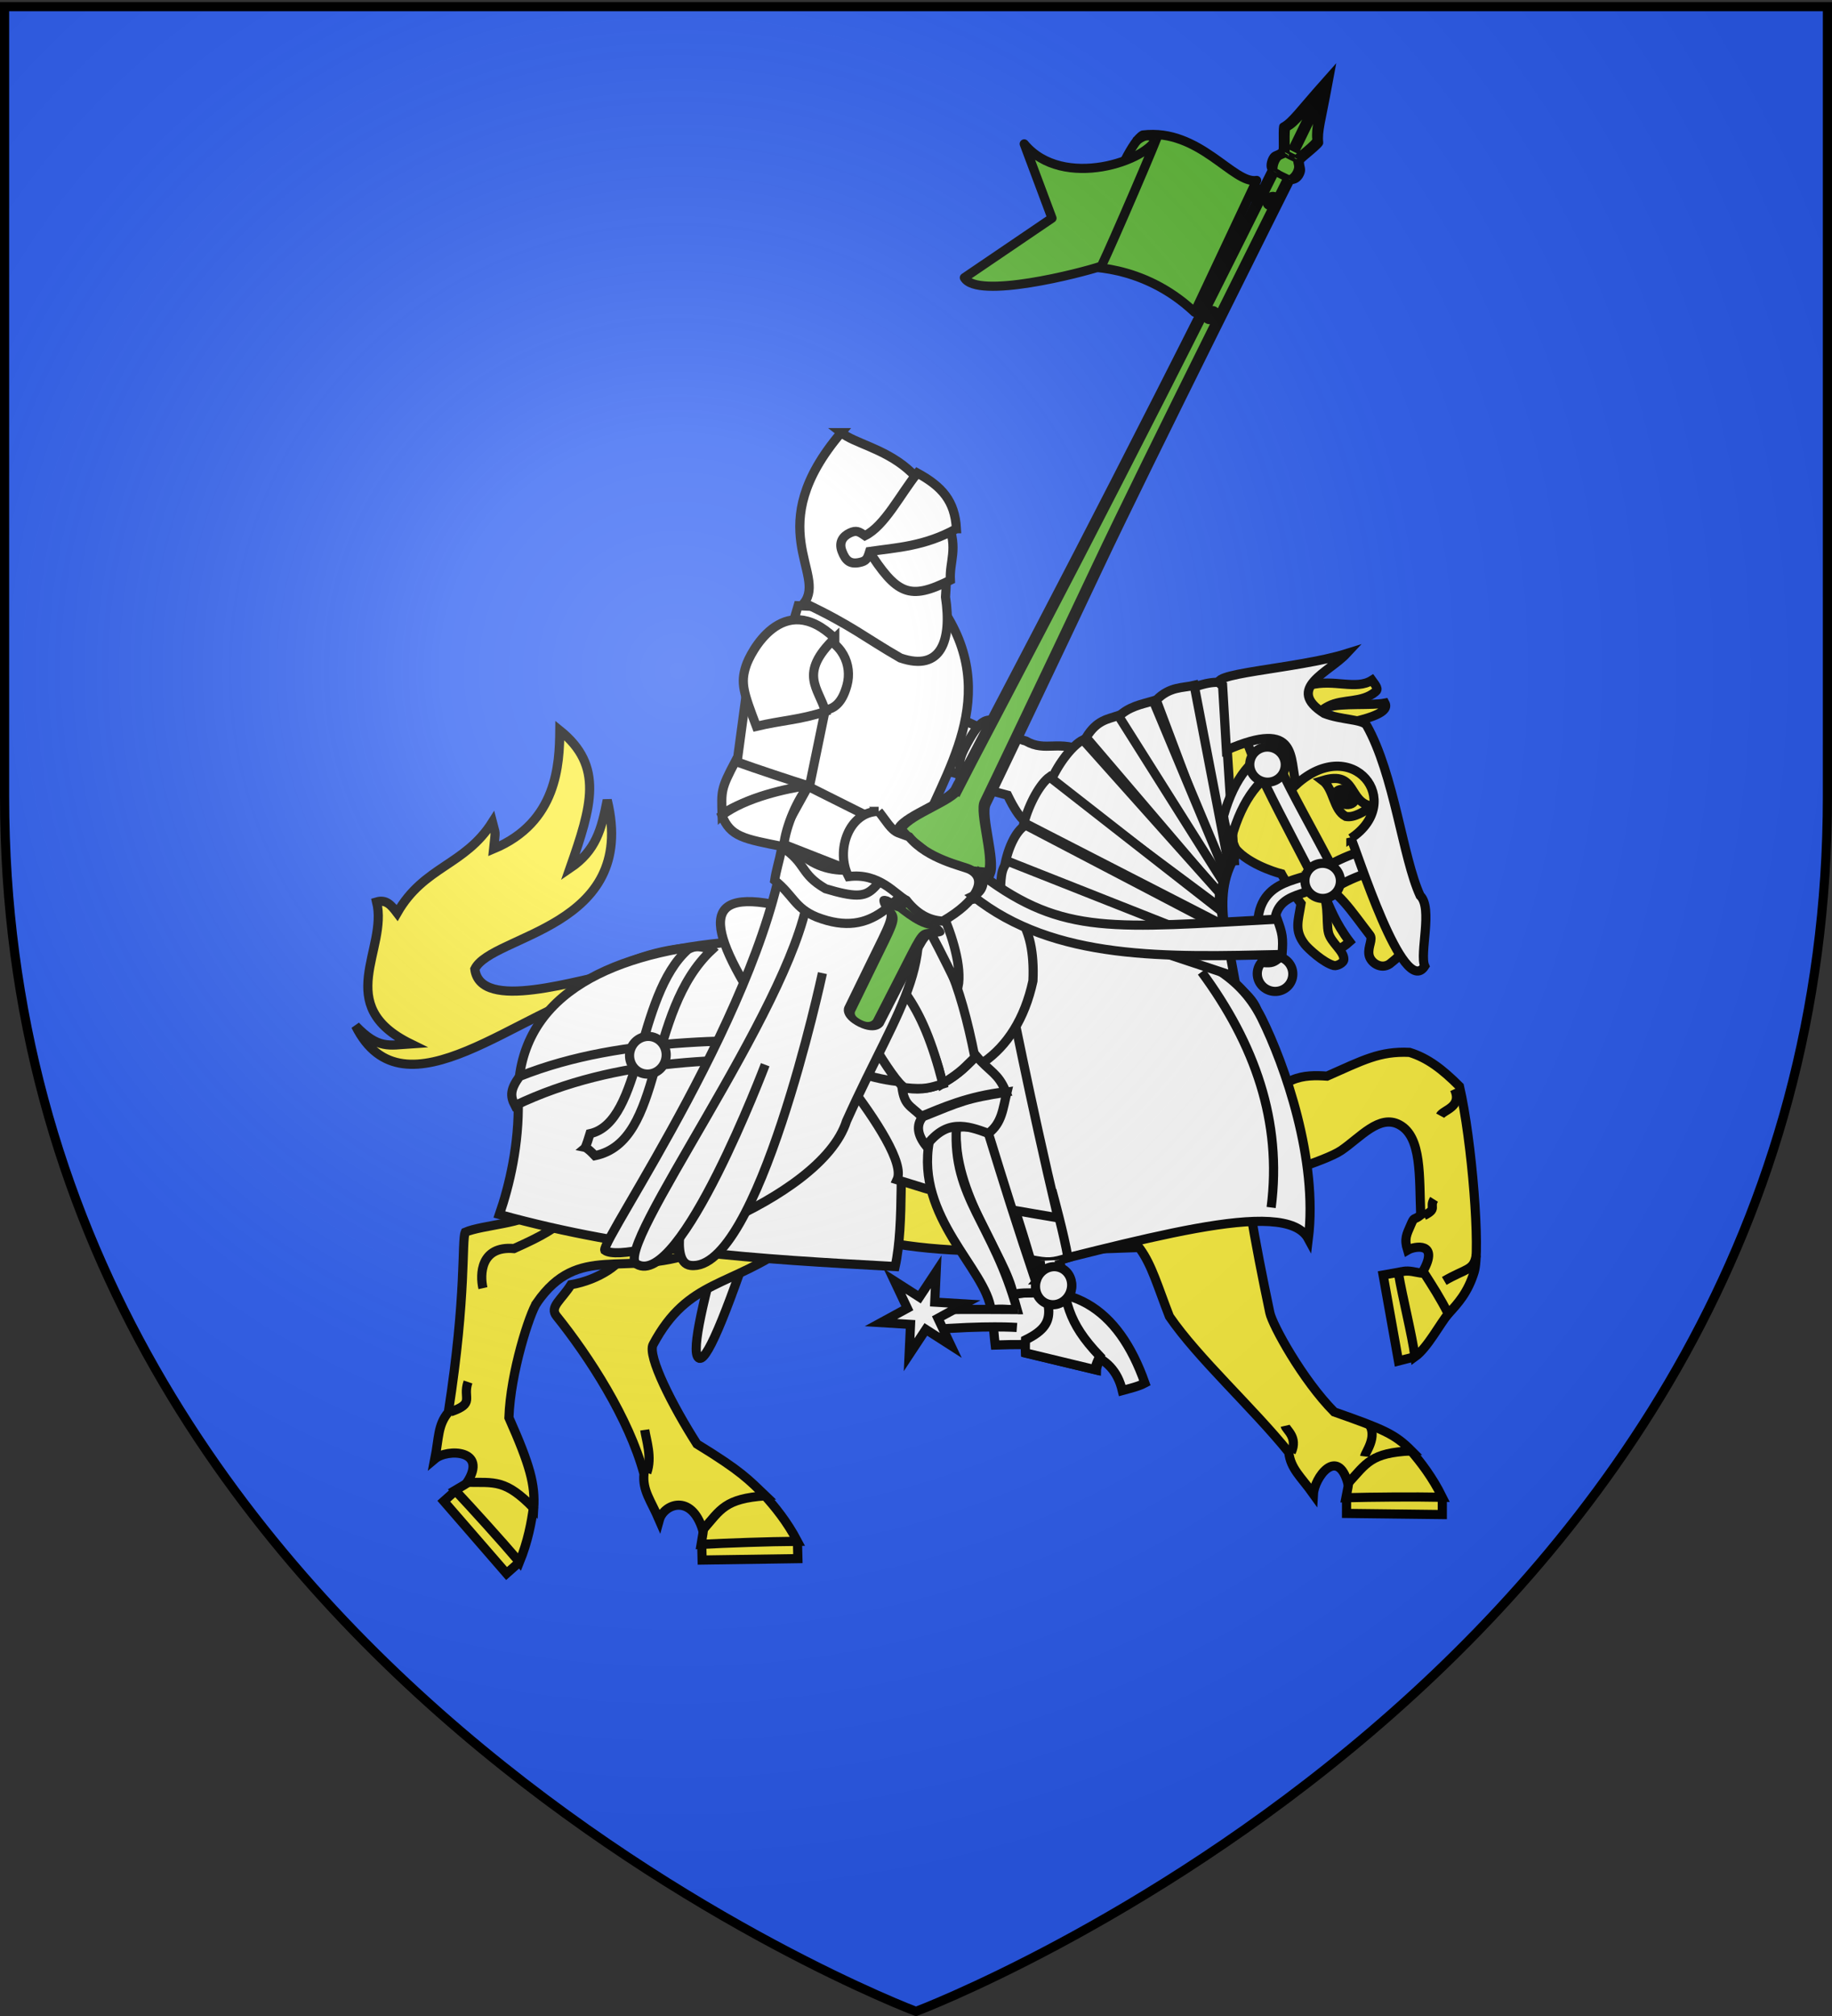
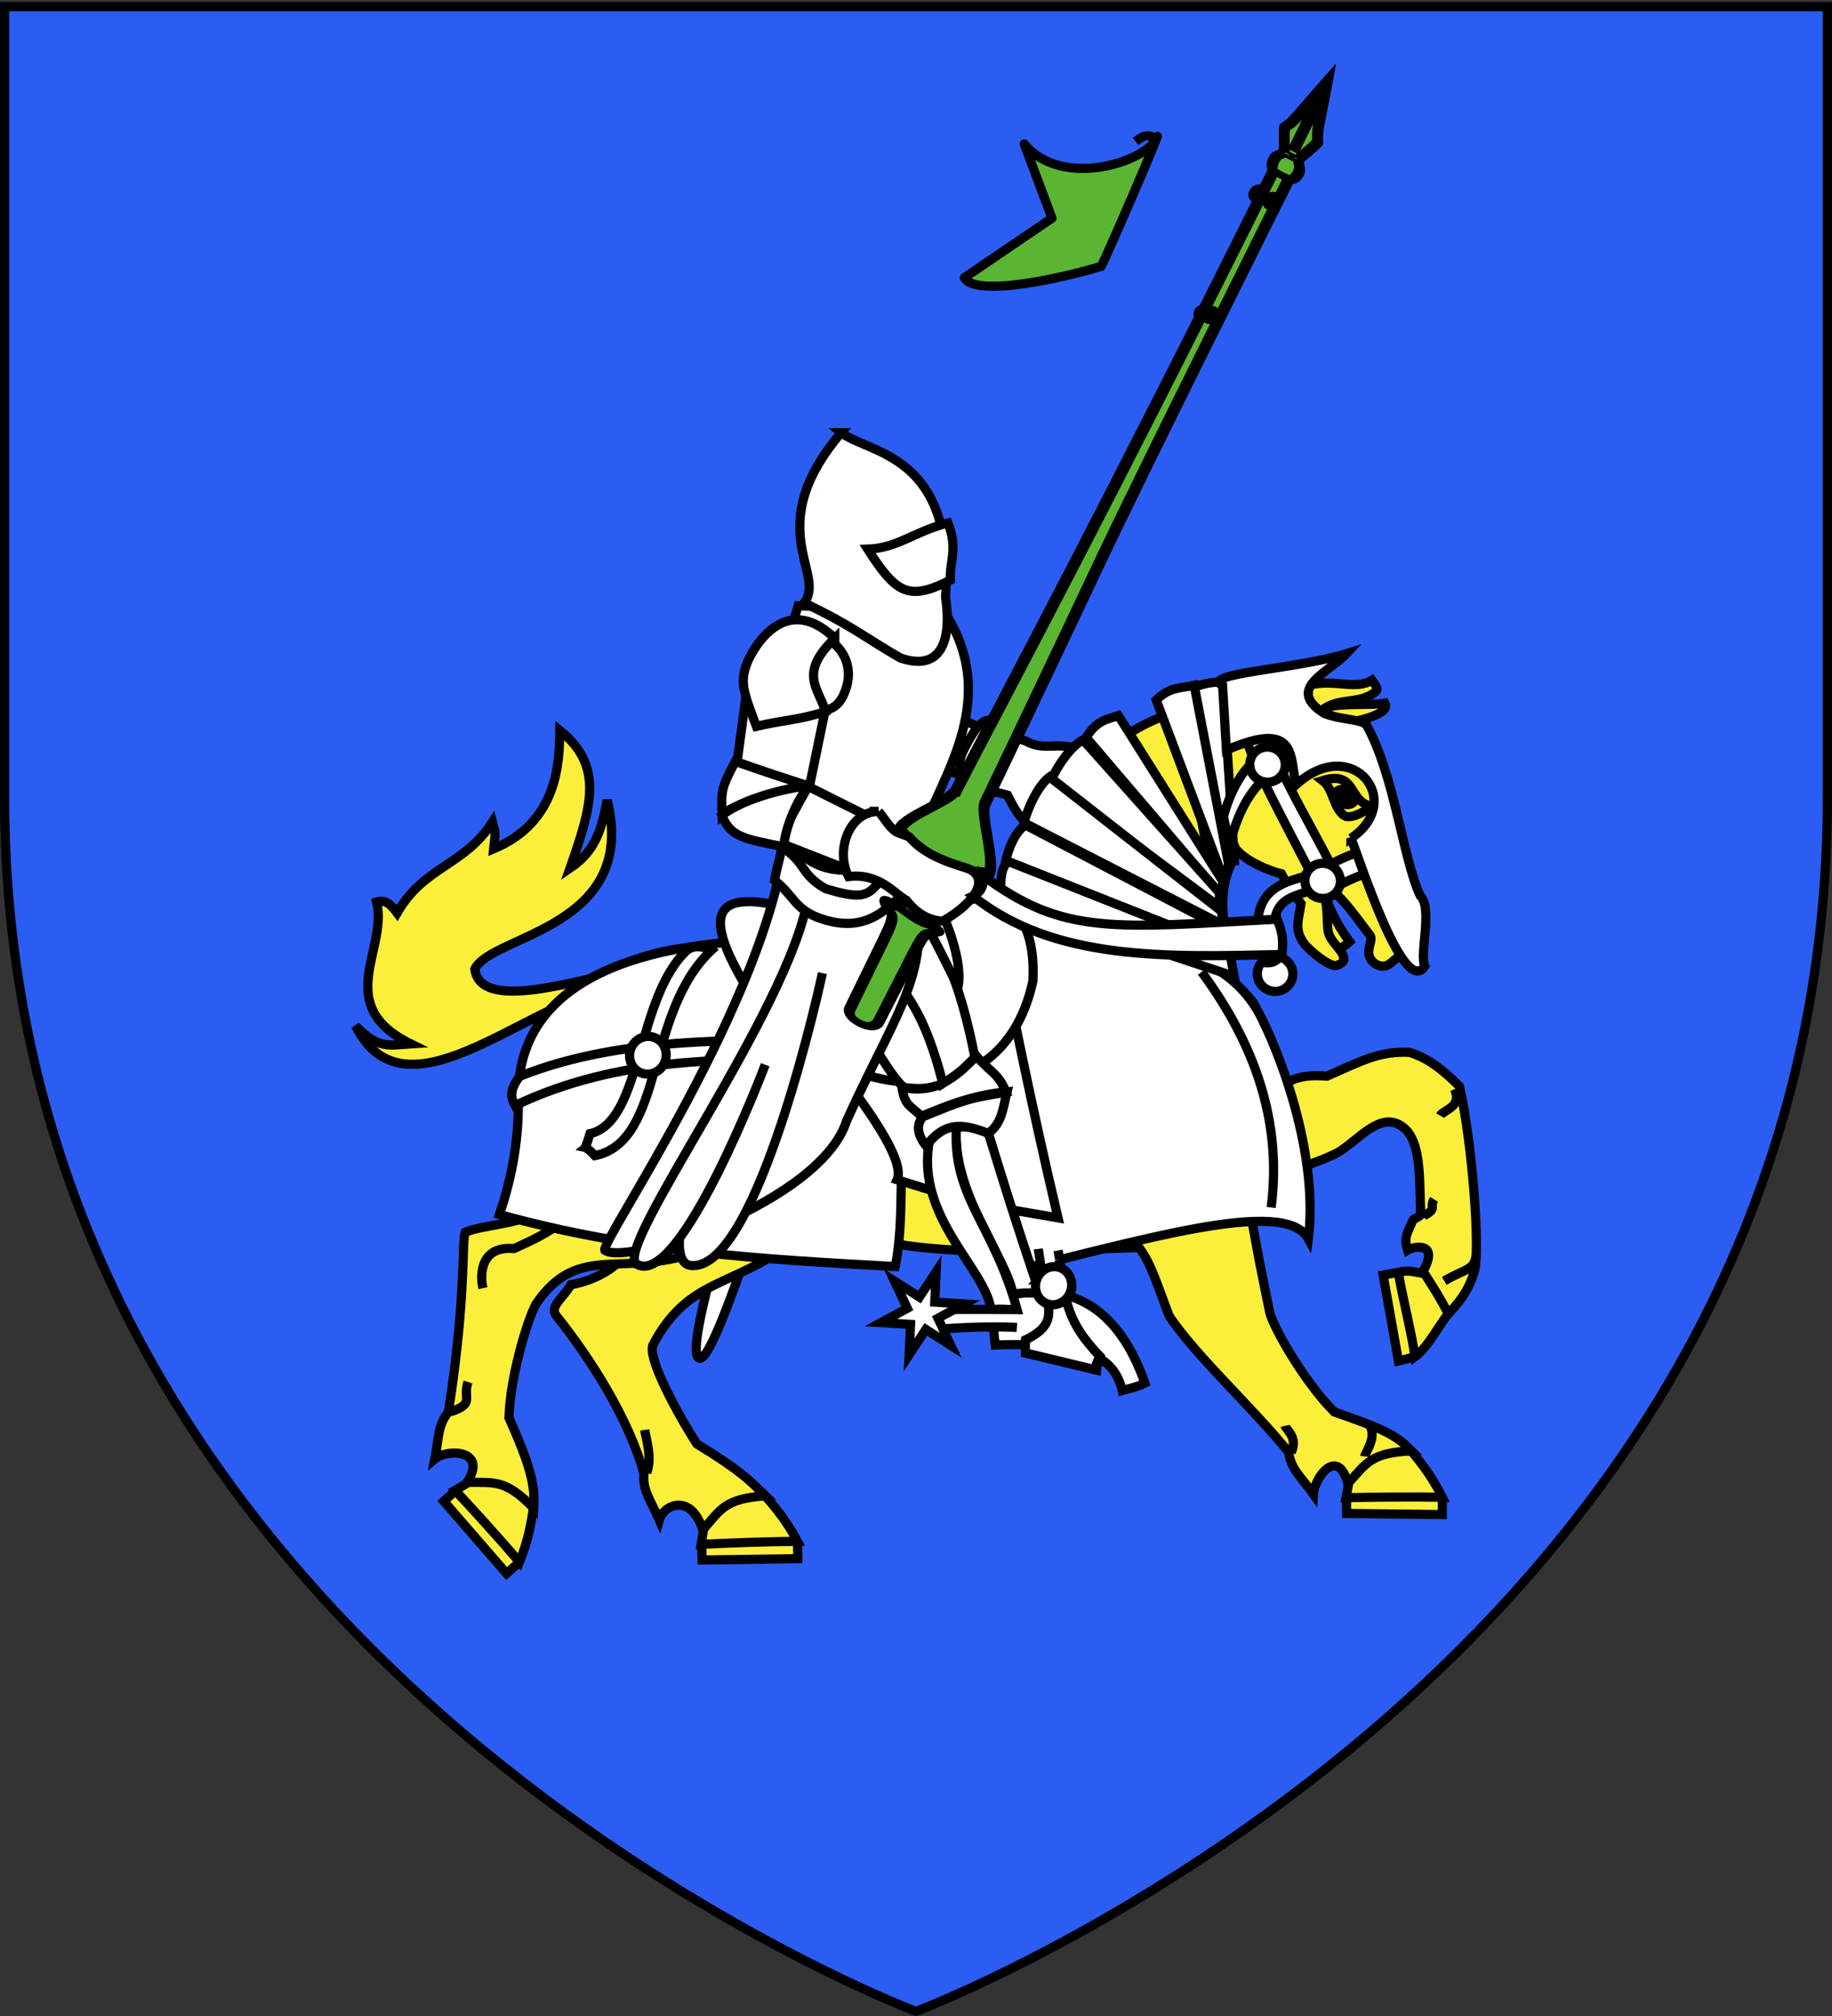
<svg xmlns="http://www.w3.org/2000/svg" xmlns:xlink="http://www.w3.org/1999/xlink" width="600" height="660" version="1.0">
  <rect width="100%" height="100%" fill="#333333" stroke="none" />
  <desc>Flag of Canton of Valais (Wallis)</desc>
  <defs>
    <radialGradient xlink:href="#a" id="e" cx="221.445" cy="226.331" r="300" fx="221.445" fy="226.331" gradientTransform="matrix(1.353 0 0 1.349 -77.63 -85.747)" gradientUnits="userSpaceOnUse" />
    <linearGradient id="a">
      <stop offset="0" style="stop-color:white;stop-opacity:.314" />
      <stop offset=".19" style="stop-color:white;stop-opacity:.251" />
      <stop offset=".6" style="stop-color:#6b6b6b;stop-opacity:.125" />
      <stop offset="1" style="stop-color:black;stop-opacity:.125" />
    </linearGradient>
  </defs>
  <g style="display:inline">
    <path d="M300 658.5s298.5-112.32 298.5-397.772V2.176H1.5v258.552C1.5 546.18 300 658.5 300 658.5" style="fill:#2b5df2;fill-opacity:1;fill-rule:evenodd;stroke:none" />
  </g>
  <path d="M280.97 294.413c-4.421-1.412-6.308-2.216-10.61-3.389-29.224 95.75-46.952 151.853-41.294 153.661 5.661 1.809 30-78.656 51.903-150.272z" style="fill:#fff;stroke:#000;stroke-width:3;stroke-miterlimit:4;stroke-dasharray:none" />
  <path d="m313.765 210.324-.073 14.457-23.594 1.42.35-13.333zM313.492 225.83c-1.71 6.084-3.208 14.63-2.344 21.7-13.589.096-18.763-.663-23.184-6.883 6.5-7.152 18.322-12.33 25.528-14.816z" style="fill:#fff;fill-rule:evenodd;stroke:#000;stroke-width:3;stroke-miterlimit:4;stroke-dasharray:none" />
  <path d="M314.173 221.672c.067 2.208-.095 2.031-.136 4.245-9.595 2.48-17.182 7.174-25.859 14.475-1.382-7.505-1.641-8.206 1.898-17.389 7.23 1.614 11.251-.184 24.097-1.33z" style="fill:#fff;fill-rule:evenodd;stroke:#000;stroke-width:3;stroke-miterlimit:4;stroke-dasharray:none" />
  <path d="m334.016 229.625-21.62-2.236-2.212 19.325 23.597-1.384z" style="fill:#fff;fill-rule:evenodd;stroke:#000;stroke-width:3;stroke-miterlimit:4;stroke-dasharray:none" transform="rotate(18.978 297.365 210.525)" />
  <path d="M357.337 235.445c1.89-.028 4.785-.175 7.4-1.923 3.692 3.957 9.283 4.161 9.207 2.113-4.927-5.732-3.314-7.236-9.508-10.308-10.215-1.118-12.659 4.406-20.145 2.975-4.913.586-8.987-4.387-11.724-3.252-2.717.942-4.62.889-6.19 10.216-1.179 6.996-.165 6.557 2.395 14.083 8.685-2.088 6.5-1.679 15.634-2.337 6.966 6.998 9.827 7.392 14.509 6.819 0 0 7.936-1.494 10.689-5.812 2.752-4.32-5.819-14.677-5.819-14.677" style="fill:#fff;fill-rule:evenodd;stroke:#000;stroke-width:3;stroke-miterlimit:4;stroke-dasharray:none" transform="rotate(18.978 297.365 210.525)" />
  <path d="M371.345 241.836c-3.28 1.649-6.847 8.489-6.738 14.132 2.782 3.325 5.97 4.892 10.685 5.889 4.636-1.405 6.803-2.395 10.036-8.72 4.628-15.908-9.268-10.304-13.983-11.301z" style="fill:#fff;fill-rule:evenodd;stroke:#000;stroke-width:3;stroke-miterlimit:4;stroke-dasharray:none" />
  <path d="m170.148 511.383-4.24 3.764-20.559-23.687 3.843-3.412M174.734 493.33c-.676 5.043-1.83 11.281-4.586 18.053-6.191-7.24-15.32-17.32-21.074-23.468 4.972-2.874 5.873-3.793 7.831-5.057M463.525 444.146l-5.51 1.414-5.032-28.143 6.046-1.082" style="fill:#fcef3c;fill-rule:evenodd;stroke:#000;stroke-width:3;stroke-miterlimit:4;stroke-dasharray:none" />
  <path d="M474.57 429.766c-2.942 3.558-7.079 11.522-11.148 14.43-1.01-7.439-4.011-19.076-5.447-27.473 4.212-1.938 8.153 1.658 10.478-.752M261.17 504.597l.148 5.668-31.361.462-.134-5.136" style="fill:#fcef3c;fill-rule:evenodd;stroke:#000;stroke-width:3;stroke-miterlimit:4;stroke-dasharray:none" />
  <path d="M250.318 489.458c3.422 3.767 7.45 8.67 10.853 15.139-9.526.07-23.117.558-31.525.998 1.005-5.654.882-6.936 1.177-9.248M472.372 490.166l-.003 5.67-31.363-.372.003-5.138M461.926 474.745c3.32 3.855 7.216 8.863 10.446 15.421-9.524-.182-23.124-.057-31.54.16 1.154-5.626 1.066-6.91 1.422-9.214M434.627 231.533c5.2-1.43 14.615-.471 18.946-1.357.675 1.255.904 3.751-11.45 6.364M198.476 323.788c-27.998 6.16-66.233 43.841-82.013 12.041 7.39 7.707 10.91 6.378 18.055 5.908-25.865-12.653-7.344-30.914-11.167-46.462 3.068-.899 4.702.951 6.715 3.605 8.803-15.38 22.097-15.415 31.184-29.728 1.129 4.488 1.098 2.102.409 8.754 20.877-8.731 21.575-27.771 21.684-38.788 14.494 11.675 10.45 24.761 3.338 45.128 8.528-5.759 10.308-12.76 12.193-22.32 10.276 42.135-37.885 44.009-43.367 55.316 1.78 14.22 33.125 3.618 49.982.488M413.592 365.059c4.798-13.066 13.76-13.268 21.018-12.757 11.748-5.175 17.209-8.23 27.027-7.777 5.933 1.838 10.736 5.503 16.351 11.121 4.126 17.826 6.951 53.954 4.82 60.799-2.122 6.818-5.312 10.223-8.47 13.698-2.746-5.36-4.947-8.74-8.284-13.96 5.45-9.632-2.771-8.278-5.064-6.918-1.156-3.745-.28-5.16 1.03-8.2 1.312-3.039.82-1.324 3.286-3.27-.521-12.631.408-25.563-6.97-29.558-6.573-3.56-12.81 4.144-19.08 8.4-5.201 3.528-24.533 9.158-30.904 11.187-2.624-1.677-5.016-2.913-7.854-4.857.976-8.927-1.654-13.963-4.929-16.934" style="fill:#fcef3c;fill-rule:evenodd;stroke:#000;stroke-width:3;stroke-miterlimit:4;stroke-dasharray:none" />
  <path d="M268.506 384.776c-3.601 10.028-3.216 17.764-9.05 22.067-20.143 14.854-34.006 11.667-45.555 33.327-1.976 3.704 6.393 20.14 14.344 32.564 14.67 8.985 16.842 11.6 22.457 16.956-13.285.97-14.607 4.354-20.543 11.23-3.75-12.211-12.824-8.448-14.234-3.295-2.757-6.395-5.54-9.622-5.017-15.098-4.911-18.192-17.974-38.394-28.633-51.667-2.411-3.003 1.556-5.23 4.731-10.272 9.098-1.554 17.269-7.109 17.816-11.329 1.486-11.47-13.784-29.464-15.305-35.826zM433.684 292.822c1.809 4.123 3.69 9.34 8.32 15.458-2.917 2.6-3.773 2.38-5.687 2.937" style="fill:#fcef3c;fill-rule:evenodd;stroke:#000;stroke-width:3;stroke-miterlimit:4;stroke-dasharray:none" />
  <path d="M263.192 397.289c-4.62 1.11-6.178 4.347-11.657 7.257-6.571-5.441-12.189-7.253-18.153-9.19 2.733-3.99 5.466-9.486 5.466-9.486" style="fill:#fff;fill-rule:evenodd;stroke:#000;stroke-width:3;stroke-miterlimit:4;stroke-dasharray:none" />
  <path d="M175.832 426.49c13.73-19.764 28.339-8.09 51.914-16.492 6.828-2.433 8.695-9.95 15.039-18.51 50.267 21.151 68.863 18.945 133.64 16.81 17.69-6.492 34.029-7.009 43.005-38.518-4.305-22.556-4.492-26.604-7.893-39.426-.731-2.279-3.704-5.753-7.165-7.836-1.492-12.874-8.583-30.164 1.198-43.658 5.274 5.006 14.118 7.22 14.118 7.22s2.344 4.474 6.408 9.746c-.904 5.74-2.274 8.771 1.233 13.319 1.062 1.376 6.195 6.114 9.549 6.96.912.23 3.216-.814 3.245-2.04.064-2.702-4.178-5.453-5.008-8.625-1.036-3.96.792-11.265-4.06-16.896 7.177 2.627 11.591 9.857 17.607 17.605 1.074 1.383-.691 3.681-.311 6.335.378 2.64 3.914 5.05 6.774 3.095 2.87-2.375 4.897-3.472 5.68-9.424 2.52-4.903 6.65-3.046 3.15-12.191-5.368-14.03-12.015-30.882-17.806-46.08-.843-2.212-7.797-8.905-13.28-11.07-.524-2.076-2.41-3.247 2.234-5.646 4.746-2.452 10.843-.918 15.339-4.672 1.159-.863.275-1.896-1.108-3.807-5.231 3.326-12.365-.479-20.357 1.602-6.635 2.569-2.322 6.782-7.09 8.348-53.253-10.533-80.289 23.024-93.974 84.543-50.938 17.516-71.255-14.285-111.025-5.598-22.792 4.979-45.082 22.902-46.446 46.223-.382 6.53 9.039 28.168 4.302 38.72-1.743 3.883-16.782 4.454-22.37 6.876-1.238 2.903.51 20.094-5.533 58.945-3.535 4.214-3.073 8.45-4.43 15.281 4.085-3.445 17.492-3.069 10.57 7.666 9.083.11 12.523-1.059 21.823 8.478.478-7.745-1.14-13.94-8.13-29.659.497-14.742 6.81-34.243 9.158-37.624z" style="fill:#fcef3c;fill-rule:evenodd;stroke:#000;stroke-width:3;stroke-miterlimit:4;stroke-dasharray:none" />
  <path d="M449.347 263.937c-7.948-1.23-4.776-11.865-16.156-8.401 3.655 2.734 3.45 9.675 7.579 11.751 2.745.528 5.983-1.618 8.577-3.35z" style="fill:#fcef3c;fill-rule:evenodd;stroke:#000;stroke-width:3;stroke-miterlimit:4;stroke-dasharray:none" />
  <path d="M437.346 259.754c-.444 1.233.605 2.742 2.348 3.377s3.525.159 3.988-1.066-.565-2.74-2.303-3.39c-1.738-.648-3.531-.189-4.014 1.03l3.154 1.192z" style="fill:#000;fill-rule:evenodd;stroke:#000;stroke-width:3;stroke-miterlimit:4;stroke-dasharray:none" />
  <path d="M459.253 298.202c-4.97-5.173-9.353 1.438-3.493 4.26M186.654 397.728c-4.788 4.382-8.874 6.813-18.322 11.027-11.05-.95-11.167 8.577-10.166 12.965" style="fill:none;stroke:#000;stroke-width:3;stroke-miterlimit:4;stroke-dasharray:none" />
  <path d="M351.474 395.644c24.019 7.766 23.8 15.55 31.52 35.344 9.323 13.63 27.354 29.918 39.085 44.47.64 5.462 4.039 8.033 8.078 13.706.296-5.335 7.888-15.805 11.312-3.499 6.117-6.715 7.529-10.063 20.835-10.678-5.47-5.504-9.1-7.045-25.332-12.747-10.384-10.475-20.24-28.448-21.088-32.476-4.958-23.549-8.575-43.652-10.642-65.365" style="fill:#fcef3c;fill-rule:evenodd;stroke:#000;stroke-width:3;stroke-miterlimit:4;stroke-dasharray:none" />
  <path d="M329.368 328.583c.143 2.462.51 3.197 1.346 7.534 34.213 7.373 50.587 16.096 88.205 43.251.32-1.922.882-3.505.817-8.228-23.543-17.333-51.345-35.799-90.368-42.557z" style="fill:#fff;fill-rule:evenodd;stroke:#000;stroke-width:3;stroke-miterlimit:4;stroke-dasharray:none" />
  <path d="M419.72 372.315c1.008-3.71 2.162-11.85-1.623-16.724-35.91-25.032-64.096-32.884-90.707-40.374.732 4.738 1.303 6.553 2.185 14.989 30.324 3.974 66.323 22.8 90.144 42.11z" style="fill:#fff;fill-rule:evenodd;stroke:#000;stroke-width:3;stroke-miterlimit:4;stroke-dasharray:none" />
  <path d="M236.112 308.718c-37.529 3.733-67.167 17.803-66.391 51.491.333 14.478-2.92 28.008-6.16 37.394 44.157 12.203 84.277 14.576 129.61 17.044 6.328-28.576-8.298-93.085 29.807 3.63 49.888-11.79 97.88-26.855 105.516-12.711 3.202-25.77-7.633-56.807-15.338-72.308-15.108-30.216-56.549-22.845-81.072-36.373" style="fill:#fff;stroke:#000;stroke-width:3;stroke-linecap:butt;stroke-linejoin:miter;stroke-miterlimit:4;stroke-opacity:1;stroke-dasharray:none" />
  <path d="M262.227 316.05c-3.823-1.085-4.77-.95-8.342-2.015-18.476 16.12-11.062 43.89-31.95 57.076-.604 4.225-.853 4.866-.853 4.866s.634.177 6.202 1.285c23.655-17.986 10.707-40.136 34.943-61.212zM233.208 310.886c-3.823-1.083-5.418-1.423-7.908-.052-17.096 15.249-14.777 56.459-32.061 60.31-1.29 4.238-1.58 4.502-1.58 4.502s.79.166 3.185 2.7c22.992-4.762 16.271-47 38.364-67.46z" style="fill:#fff;fill-rule:evenodd;stroke:#000;stroke-width:3;stroke-miterlimit:4;stroke-dasharray:none" />
  <path d="M277.356 347.156c-38.775-.872-74.962-1.319-108.69 14.79-1.705-3.235-1.45-5.451 1.497-9.555 34.67-13.855 75.198-11.534 106.29-11.957" style="fill:#fff;fill-rule:evenodd;stroke:#000;stroke-width:3;stroke-miterlimit:4;stroke-dasharray:none" />
  <path d="M236.499 342.534c-1.085 3.24.574 6.718 3.704 7.766s6.548-.729 7.634-3.97l.003-.008c1.085-3.24-.573-6.717-3.704-7.765-3.13-1.05-6.549.728-7.634 3.969zM206.517 343.574c-1.085 3.24.573 6.718 3.704 7.766 3.13 1.049 6.549-.728 7.634-3.969l.003-.008c1.085-3.24-.574-6.717-3.705-7.766-3.13-1.049-6.548.729-7.633 3.97z" style="fill:#fff;stroke:#000;stroke-width:3;stroke-miterlimit:4;stroke-dasharray:none" />
  <path d="M346.528 409.372c2.436 13.64 2.902 23.416 14.137 34.8-1.528 2.917-1.561 4.344-1.561 4.344l-23.146-5.522s-.124-1.783-.03-4.212c12.432-5.936 5.914-15.634 4.133-29.912" style="fill:#fff;fill-rule:evenodd;stroke:#000;stroke-width:3;stroke-miterlimit:4;stroke-dasharray:none" />
  <path d="M339.324 419.35c-1.085 3.24.573 6.717 3.704 7.765 3.13 1.049 6.548-.728 7.633-3.969l.003-.009c1.085-3.24-.573-6.717-3.704-7.765-3.13-1.048-6.548.728-7.633 3.969l-.003.008z" style="fill:#fff;stroke:#000;stroke-width:3;stroke-miterlimit:4;stroke-dasharray:none" />
-   <path d="M349.778 411.776c-1.229-7.348-5.01-21.19-5.01-21.19l-14.897-2.58s4.782 14.565 7.601 24.33c5.836 1.178 7.2 1.042 12.306-.56z" style="fill:#fff;fill-rule:evenodd;stroke:#000;stroke-width:3;stroke-miterlimit:4;stroke-dasharray:none" />
  <path d="M257.154 329.791s41.536 45.913 36.647 56.443c26.354 8.29 31.158 8.782 52.71 12.471-9.453-39.904-16.185-74.618-16.185-74.618" style="fill:#fff;fill-rule:evenodd;stroke:#000;stroke-width:3;stroke-miterlimit:4;stroke-dasharray:none" />
  <path d="M338.298 321.147c1.784-38.272-30.609-27.532-31.627-17.865-5.595 9.464 6.053 23.087-32.965-1.283-39.026-13.757-45.382-6.482-30.062 19.812 23.67 37.045 83.774 49.606 94.654-.664z" style="fill:#fff;fill-rule:evenodd;stroke:#000;stroke-width:3;stroke-miterlimit:4;stroke-dasharray:none" />
  <path d="M308.064 198.417c20.577 29.56 1.005 54.422-7.569 77.173-20.469 14.236-27.104 13.652-41.05 2.167-12.036-19.261-15.312-21.431 1.936-79.451 25.456 1.223 21.466-.692 46.683.111z" style="fill:#fff;stroke:#000;stroke-width:3;stroke-miterlimit:4;stroke-dasharray:none" />
  <path d="M275.507 141.641c-26.474 31.09-4.663 46.154-12.145 55.744 15.924 7.559 19.608 11.178 31.537 18.028 13.39 4.587 16.912-5.809 14.764-19.96 3.392-47.242-25.43-46.882-34.156-53.812z" style="fill:#fff;fill-rule:evenodd;stroke:#000;stroke-width:3;stroke-miterlimit:4;stroke-dasharray:none" />
  <path d="M310.465 171.206c-11.119 2.821-16.366 8.203-26.285 8.577 9.573 14.967 13.659 16.855 27.077 10.153-.363-6.106 2.608-10.133-.792-18.73z" style="fill:#fff;fill-rule:evenodd;stroke:#000;stroke-width:3;stroke-miterlimit:4;stroke-dasharray:none" />
-   <path d="M313.24 173.098c-.51-9.089-4.723-13.82-12.793-18.237-5.724 7.158-10.672 17.27-17.155 20.514-1.966-1.368-2.833-1.895-4.988-.88-2.278 1.074-3.637 3.052-2.548 5.948 1.162 3.086 2.622 4.342 5.67 3.722 2.309-.47 2.658-1.213 3.401-3.624 8.72-1.277 17.933-1.632 28.412-7.443z" style="fill:#fff;fill-rule:evenodd;stroke:#000;stroke-width:3;stroke-miterlimit:4;stroke-dasharray:none" />
  <path d="M324.764 425.722c.613 6.012.386 7.945 1.178 14.615 27.192-.94 38.625 2.312 41.619 14.9 2.351-.652 5.292-1.317 7.407-2.446-8.694-24.637-24.748-35.38-50.204-27.069z" style="fill:#fff;stroke:#000;stroke-width:3;stroke-miterlimit:4;stroke-dasharray:none" />
  <path d="M340.412 423.101c-8.58-25.603-11.324-34.702-16.692-52.06-4.011-2.083-6.838-2.385-10.485-1.946-1.445 21.6 16.18 42.07 18.585 54.67 3.765-.803 4.944-.225 8.592-.664z" style="fill:#fff;stroke:#000;stroke-width:3;stroke-miterlimit:4;stroke-dasharray:none" />
  <path d="M333.135 428.798c-7.765-28.15-21.229-36.635-19.9-59.703-3.828-.22-7.498 1.045-8.871 4.587-4.61 24.798 18.734 42.008 20.188 55.144 3.872-.53 5.64.035 8.583-.028z" style="fill:#fff;stroke:#000;stroke-width:3;stroke-miterlimit:4;stroke-dasharray:none" />
  <path d="M329.788 357.538c-13.53 2.095-14.999 3.03-27.517 8.055-2.366 2.728-1.742 6.062 1.04 9.558 6.717-8.828 13.082-6.795 20.41-4.11 4.479-3.46 4.677-7.931 6.067-13.503z" style="fill:#fff;stroke:#000;stroke-width:3;stroke-miterlimit:4;stroke-dasharray:none" />
  <path d="M301.782 365.437c6.659-2.686 15.118-6.602 27.653-8.012-2.54-6.226-5.325-6.514-9.702-11.723-8.03 8.666-14.844 12.305-24.329 10.277.832 5.937 2.614 5.85 6.378 9.458z" style="fill:#fff;stroke:#000;stroke-width:3;stroke-miterlimit:4;stroke-dasharray:none" />
  <path d="M319.296 346.164c-4.935-24.84-10.875-39.171-22.073-50.168-7.599-1.079-24.33 7.79-18.198 12.436 17.852 13.524 27.451 34.238 29.619 46.362 6.576-4.116 7.16-5.334 10.652-8.63z" style="fill:#fff;stroke:#000;stroke-width:3;stroke-miterlimit:4;stroke-dasharray:none" />
-   <path d="M308.821 354.85c-6.97-27.294-14.977-35.467-31.556-47.783-6.677-3.336-19.472-7.424-22.407-6.556.564 8.603 8.528 13.654 16.14 17.188 9.668 14.721 21.205 36.34 25.349 38.38 6.678.73 8.181.007 12.474-1.229z" style="fill:#fff;stroke:#000;stroke-width:3;stroke-miterlimit:4;stroke-dasharray:none" />
+   <path d="M308.821 354.85c-6.97-27.294-14.977-35.467-31.556-47.783-6.677-3.336-19.472-7.424-22.407-6.556.564 8.603 8.528 13.654 16.14 17.188 9.668 14.721 21.205 36.34 25.349 38.38 6.678.73 8.181.007 12.474-1.229" style="fill:#fff;stroke:#000;stroke-width:3;stroke-miterlimit:4;stroke-dasharray:none" />
  <path d="M257.297 273.964c-5.724 53.3-60.527 132.127-59.219 135.353 7.172 5.3 70.675-15.727 79.162-42.295 18.067-40.153 31.344-51.884 18.743-86.664-19.219 7.698-30.058 5.639-38.686-6.394z" style="fill:#fff;stroke:#000;stroke-width:3;stroke-miterlimit:4;stroke-dasharray:none" />
  <path d="M224.621 393.73s-5.7 19.612 1.52 20.541c22.063 2.836 43.211-95.693 43.211-95.693" style="fill:#fff;stroke:#000;stroke-width:3;stroke-miterlimit:4;stroke-dasharray:none" />
  <path d="M264.626 293.805c-5.974 36.997-64.312 115.223-56.11 120.05 14.244 8.38 42.097-65.286 42.097-65.286M298.17 278.85c3.36 4.885 18.145 30.865 15.61 44.295-9.76-19.964-13.374-26.133-23.03-41.049 2.872-1.669 2.413-.232 7.42-3.245z" style="fill:#fff;stroke:#000;stroke-width:3;stroke-miterlimit:4;stroke-dasharray:none" />
  <path d="M303.212 285.725c-2.136-3.447-2.3-4.996-4.176-7.3-16.355 11.374-9.49 18.292-28.654 12.53-8.548-4.962-6.06-8.177-14.263-13.606-1.01 4.993-1.942 7.602-2.4 10.865 6.202 4.99 6.482 8.99 13.706 12 19.393 7.523 25.71-7.005 35.787-14.489zM333.547 428.729s-16.129-.14-30.02.036c-.05 2.591-.224 3.137.614 6.613 19.034-1.55 28.9-.794 28.9-.794" style="fill:#fff;stroke:#000;stroke-width:3;stroke-miterlimit:4;stroke-dasharray:none" />
  <path d="m288.532 432.999 9.68.59-.464 9.933 5.48-8.295 8.165 5.233-4.2-8.885 8.628-4.699-9.679-.59.463-9.932-5.478 8.294-8.166-5.233 4.2 8.886z" style="fill:#fff;stroke:#000;stroke-width:3;stroke-miterlimit:4;stroke-dasharray:none" />
  <path d="M405.607 278.917c-1.193-.898-1.485-2.76-2.113-3.784-2.975-4.845-6.03-5.86-9.695-7.552" style="fill:none;stroke:#000;stroke-width:3;stroke-linecap:butt;stroke-linejoin:miter;stroke-miterlimit:4;stroke-opacity:1;stroke-dasharray:none" />
  <path d="M346.88 412.494c2.216 13.766 2.4 20.061 13.331 31.517-1.547 2.951-1.6 4.392-1.6 4.392l-22.769-5.494s-.098-1.8.028-4.253c12.352-6.039 6.332-11.455 4.77-25.867" style="fill:#fff;fill-rule:evenodd;stroke:#000;stroke-width:3;stroke-miterlimit:4;stroke-dasharray:none" />
  <path d="M339.49 419.02c-1.116 3.277.473 6.782 3.549 7.83 3.075 1.047 6.472-.76 7.588-4.035l.003-.01c1.116-3.275-.473-6.78-3.548-7.828s-6.474.76-7.59 4.035q0 .004-.003.008z" style="fill:#fff;stroke:#000;stroke-width:3;stroke-miterlimit:4;stroke-dasharray:none" />
  <path d="M147.554 462.216c8.257-2.856 3.836-4.304 5.727-9.783M211.827 482.146c1.827-5.04-.19-10.677-.668-14.028M422.908 475.466c2.245-4.977-1.681-7.284-2.004-8.684M448.291 466.114c3.011 4.248-1.17 9.369-1.336 10.688M466.327 397.98c4.671-2.374 1.64-2.624 3.34-5.343M483.486 410.87c-.775 5.152-3.257 4.273-10.48 8.486M476.346 356.566c2.723 5.885-3.63 6.741-4.676 8.684" style="fill:none;stroke:#000;stroke-width:3;stroke-linecap:butt;stroke-linejoin:miter;stroke-miterlimit:4;stroke-opacity:1;stroke-dasharray:none" />
  <path d="m271.22 227.807-6.077 29.456-24.246-4.02 4.097-30.301z" style="fill:#fff;fill-rule:evenodd;stroke:#000;stroke-width:3;stroke-miterlimit:4;stroke-dasharray:none" />
  <path d="M266.904 207.664c8.983 2.203 12.3 10.045 10.494 16.67-2.783 10.202-8.801 8.97-17.784 6.767-8.982-2.202-13.36-6.178-11.07-13.606 2.289-7.429 9.377-12.034 18.36-9.83z" style="fill:#fff;fill-rule:evenodd;stroke:#000;stroke-width:3;stroke-miterlimit:4;stroke-dasharray:none" />
  <path d="M273.401 208.951c-17.076-16.335-27.823 5.114-29.048 8.974-1.93 5.78-.784 8.883 3.37 19.865 8.403-1.996 14.21-2.078 22.62-4.855-2.127-7.61-9.036-12.32 3.058-23.984z" style="fill:#fff;fill-rule:evenodd;stroke:#000;stroke-width:3;stroke-miterlimit:4;stroke-dasharray:none" />
  <g style="fill:#5ab532;stroke-width:5.532;stroke-miterlimit:4;stroke-dasharray:none">
    <g style="fill:#5ab532;stroke:#000;stroke-width:2.657;stroke-miterlimit:4;stroke-opacity:1;stroke-dasharray:none">
      <path d="M70.745-121.025c4.728-.003 58.119.863 97.741 1.284 39.624.42 84.683.805 159.519.917 0-.412 1.633-1.053 3.96-1.042 2.31.011 2.109.814 4.133 1.257.825 0 7.9-2.552 8.476-2.29 2.959 1.346 7.828 1.7 21.718 4.029-13.596 2.367-17.407 2.638-21.004 4.062-.696.375-8.518-2.065-9.376-2.065-2.062.653-2.042 1.276-4.314 1.331-2.273.056-3.836-.723-3.836-1.339 0 0-118.09-.354-159.707.13-41.616.486-92.683.891-97.205.9-4.505.01-16.767 7.511-22.238 7.831.106-.442-1.856-2.754-2.263-4.209-.362-1.296-.8-3.921-.8-3.921l-10.17-.07c-12.503-.091-12.986.024-13.394 1.51-.801 2.922-1.067 3.01-3.301.802-1.5-1.482-3-1.326-20.425-1.465l-17.826-.15s-3.344-.185-3.344-3.641c0-3.561 3.009-3.484 3.009-3.484l18.641-.065c16.451-.057 19.488.21 20.623-1.855 1.179-2.145 4.457-2.723 2.515.25-1.162 1.779 1.286 2.04 14.127 2.04l9.084-.372s.98-2.443 1.334-3.796c.377-1.442 2.234-4.16 2.234-4.16 5.856.429 17.22 7.583 22.09 7.58zm267.03 4.234 26.98-.09z" style="fill:#5ab532;stroke:#000;stroke-width:2.657;stroke-miterlimit:4;stroke-opacity:1;stroke-dasharray:none" transform="matrix(.392 -.792 1.291 .646 441.87 392.558)" />
      <path d="M22.395-122.118c-1.278 3.706-2.869 8.045-.43 10.052M336.172-118.357s-.383-.876-.383 1.635c0 2.51.19 1.486.19 1.486M328.015-118.83s-.065-.467-.065 2.043.08 2.302.08 2.302" style="fill:#5ab532;fill-rule:evenodd;stroke:#000;stroke-width:2.657;stroke-linecap:butt;stroke-linejoin:miter;stroke-miterlimit:4;stroke-opacity:1;stroke-dasharray:none" transform="matrix(.392 -.792 1.291 .646 441.87 392.558)" />
    </g>
  </g>
  <g transform="rotate(8.285 499.14 354.852)">
    <path d="M370.996 77.442c.76-.086 1.252.535 1.1 1.386-.15.852-.89 1.613-1.65 1.7-.758.086-1.252-.535-1.1-1.387.152-.851.89-1.612 1.65-1.699m-.092.514c-.506.058-.999.565-1.1 1.133-.1.568.228.982.734.924s1-.565 1.1-1.132c.101-.568-.228-.982-.734-.925" style="fill:#5ab532;fill-opacity:1;fill-rule:nonzero;stroke:#000;stroke-width:3;stroke-linecap:round;stroke-linejoin:round;stroke-miterlimit:4;stroke-opacity:1;stroke-dasharray:none" />
    <path d="M-391.5 165.831h2.769v1.045h-2.769z" style="fill:#5ab532;fill-opacity:1;fill-rule:nonzero;stroke:#000;stroke-width:3.064;stroke-linecap:round;stroke-linejoin:round;stroke-miterlimit:4;stroke-opacity:1;stroke-dasharray:none" transform="matrix(-.994 .113 -.175 .985 0 0)" />
-     <path d="M177.598 41.777c15.907-9.785 33.698 2.295 40.065-2.094l-.388 47.691c-22.486-7.59-39.84 2.119-40.065 2.093.321-.294-4.019-41.822.388-47.69" style="fill:#5ab532;fill-opacity:1;stroke:#000;stroke-width:3;stroke-linecap:round;stroke-linejoin:round;stroke-miterlimit:4;stroke-opacity:1;stroke-dasharray:none" transform="rotate(16.464 172.48 583.245)" />
    <path d="M143.521 60.694c17.743 8.549 39.496-12.054 38.602-20.497.594 9.686 1.432 49.362.999 46.343-4.965 4.722-32.313 26.986-39.068 22.14l17.908-29.714z" style="fill:#5ab532;fill-opacity:1;stroke:#000;stroke-width:3;stroke-linecap:round;stroke-linejoin:round;stroke-miterlimit:4;stroke-opacity:1;stroke-dasharray:none" transform="rotate(16.464 172.48 583.245)" />
    <path d="M181.794 41.267c-2.78-.84-4.273.99-5.458 3.463" style="fill:#5ab532;fill-opacity:1;fill-rule:evenodd;stroke:#000;stroke-width:3;stroke-linecap:butt;stroke-linejoin:miter;stroke-miterlimit:4;stroke-opacity:1;stroke-dasharray:none" transform="rotate(16.464 172.48 583.245)" />
    <path id="d" d="M360.034 120.713c-.152.852.34 1.472 1.1 1.386s1.499-.847 1.65-1.7c.152-.851-.34-1.472-1.1-1.385s-1.499.847-1.65 1.699" style="fill:#5ab532;fill-opacity:1;fill-rule:nonzero;stroke:#000;stroke-width:3;stroke-linecap:round;stroke-linejoin:round;stroke-miterlimit:4;stroke-opacity:1;stroke-dasharray:none" />
    <use xlink:href="#d" width="600" height="660" transform="translate(14.25 -39.838)" />
  </g>
  <path d="m287.538 268.895-22.867-11.446-10.068 18.173 25.928 10.17zM264.83 257.291c-5.314-1.652-17.224-5.585-23.996-8.03-4.738 8.938-4.61 9.683-4.343 17.464 4.085-3.783 20.901-8.734 28.34-9.434z" style="fill:#fff;fill-rule:evenodd;stroke:#000;stroke-width:3;stroke-miterlimit:4;stroke-dasharray:none" />
  <path d="M264.888 257.113c-3.552 4.487-7.482 12.846-8.275 20.095-12.983-2.59-17.402-3.205-20.196-10.304 7.834-5.877 21.029-8.724 28.47-9.79z" style="fill:#fff;fill-rule:evenodd;stroke:#000;stroke-width:3;stroke-miterlimit:4;stroke-dasharray:none" />
  <path d="M287.755 265.63c-9.765.066-14.22 12.878-9.842 21.34 10.096-1.295 15.253 5.854 18.946 7.778 3.516 4.44 7.362 6.57 11.924 6.817 11.246-6.499 14.897-13.837 8.85-16.934-2.446-1.182-13.759-3.298-19.884-10.675l-3.641-1.336c-2.368-1.033-3.78-3.77-6.353-6.99z" style="fill:#fff;stroke:#000;stroke-width:3;stroke-miterlimit:4;stroke-dasharray:none" />
  <path d="M385.631 227.502c5.88-3.167 11.247-4.671 14.9-3.944l3.734 58.251-8.116.472z" style="color:#000;fill:#fff;fill-opacity:1;fill-rule:nonzero;stroke:#000;stroke-width:3;stroke-linecap:butt;stroke-linejoin:miter;stroke-miterlimit:4;stroke-opacity:1;marker:none;visibility:visible;display:inline;overflow:visible" />
  <path d="M378.694 229.2c4.38-4.513 8.796-3.935 12.415-4.827l11.261 58.58-1.572 5.002z" style="color:#000;fill:#fff;fill-opacity:1;fill-rule:nonzero;stroke:#000;stroke-width:3;stroke-linecap:butt;stroke-linejoin:miter;stroke-miterlimit:4;stroke-opacity:1;marker:none;visibility:visible;display:inline;overflow:visible" />
-   <path d="M366.271 234.696c3.404-3.395 7.488-4.07 11.447-5.242l23.398 55.968-1.624 4.4z" style="color:#000;fill:#fff;fill-opacity:1;fill-rule:nonzero;stroke:#000;stroke-width:3;stroke-linecap:butt;stroke-linejoin:miter;stroke-miterlimit:4;stroke-opacity:1;marker:none;visibility:visible;display:inline;overflow:visible" />
  <path d="M355.735 241.438c3.474-5.703 7.005-5.958 10.526-7.175l34.253 54.316-.578 4.654z" style="color:#000;fill:#fff;fill-opacity:1;fill-rule:nonzero;stroke:#000;stroke-width:3;stroke-linecap:butt;stroke-linejoin:miter;stroke-miterlimit:4;stroke-opacity:1;marker:none;visibility:visible;display:inline;overflow:visible" />
  <path d="M344.101 255.751c2.7-6.107 7.263-11.86 10.595-13.527l44.653 49.998.035 4.69z" style="color:#000;fill:#fff;fill-opacity:1;fill-rule:nonzero;stroke:#000;stroke-width:3;stroke-linecap:butt;stroke-linejoin:miter;stroke-miterlimit:4;stroke-opacity:1;marker:none;visibility:visible;display:inline;overflow:visible" />
  <path d="M335.377 269.359c1.72-6.453 5.333-12.845 8.365-15.01l56.24 43.933.763 4.627zM328.852 284.99c.729-6.326 3.758-13.175 7.09-14.841l65.03 34.003 1.569 6.223z" style="color:#000;fill:#fff;fill-opacity:1;fill-rule:nonzero;stroke:#000;stroke-width:3;stroke-linecap:butt;stroke-linejoin:miter;stroke-miterlimit:4;stroke-opacity:1;marker:none;visibility:visible;display:inline;overflow:visible" />
  <path d="M327.494 294.183c.419-6.665.078-9.479 2.627-12.196l72.423 28.653 1.656 8.988z" style="color:#000;fill:#fff;fill-opacity:1;fill-rule:nonzero;stroke:#000;stroke-width:3;stroke-linecap:butt;stroke-linejoin:miter;stroke-miterlimit:4;stroke-opacity:1;marker:none;visibility:visible;display:inline;overflow:visible" />
  <path d="M412.066 316.976c-1.006 3.01.653 6.276 3.705 7.295s6.341-.593 7.347-3.602c1.005-3.01-.654-6.277-3.706-7.296s-6.34.593-7.346 3.603z" style="fill:#fff;stroke:#000;stroke-width:3;stroke-miterlimit:4;stroke-dasharray:none" />
  <path d="M393.529 318.182c17.363 23.54 26.438 48.92 22.787 77.128" style="color:#000;fill:none;fill-opacity:1;fill-rule:nonzero;stroke:#000;stroke-width:3;stroke-linecap:butt;stroke-linejoin:miter;stroke-miterlimit:4;stroke-opacity:1;stroke-dasharray:none;marker:none;visibility:visible;display:inline;overflow:visible" />
  <path d="M443.985 244.903c-16.051 2.4-33.4 2.76-40.708 29.631-1.425-1.833-2.15-4.33-2.553-7.387 7.321-26.047 23.914-24.815 39.64-27.2 1.617.722 3.799 1.594 3.621 4.956z" style="fill:#fff;fill-rule:evenodd;stroke:#000;stroke-width:3;stroke-miterlimit:4;stroke-dasharray:none" />
  <path d="M414.846 230.65c-4.226 8.179 8.228 27.991 21.508 53.238-3.04 1.517-4.058 1.72-6.786 2.437-15.84-30.445-25.636-47.922-22.482-56.277 2.767-.161 4.6-1.178 7.76.602z" style="fill:#fff;fill-rule:evenodd;stroke:#000;stroke-width:3;stroke-miterlimit:4;stroke-dasharray:none" />
  <path d="M460.343 283.035c-.079-4.233-.594-4.993-2.6-6.84-6.297.159-16.8 3.57-23.126 7.474 1.707 3.691 2.006 3.475 2.98 6.786 6.027-3.686 15.12-6.665 22.746-7.42zM429.66 291.326c-6.556 2.696-16.406 2.527-10.49 22.19-2.16 1.587-2.512 1.83-5.429 1.625-7.024-25.282 7.548-25.978 14.836-28.7" style="fill:#fff;fill-rule:evenodd;stroke:#000;stroke-width:3;stroke-miterlimit:4;stroke-dasharray:none" />
  <path d="M409.598 248.476c-1.006 3.01.653 6.275 3.705 7.295s6.34-.593 7.346-3.603c1.005-3.01-.653-6.276-3.705-7.295s-6.34.593-7.346 3.603zM427.664 286.54c-1.006 3.01.652 6.276 3.704 7.296s6.34-.594 7.347-3.604c1.005-3.01-.654-6.275-3.705-7.295s-6.341.594-7.346 3.603z" style="fill:#fff;stroke:#000;stroke-width:3;stroke-miterlimit:4;stroke-dasharray:none" />
  <path d="M442.43 274.452c1.895 3.78 17.154 52.88 24.193 41.83-1.811-4.041 2.75-19.062-1.519-23.086-5.695-12.362-8.462-39.642-17.496-55.686-1.161-2.062-8.416-1.777-13.9-3.942-12.964-8.18 1.547-13.444 7.266-19.582-16.259 5.102-48.413 6.51-40.558 10.449l1.248 21.144c23.898-10.432 20.528 2.91 22.878 11.264 18.513-16.753 35.948 5.617 17.888 17.61zM419.875 312.486c.48-5.63.073-6.987-1.565-11.561-53.529 2.88-70.023 5.391-96.346-14.231.237 2.672-.085 5.157-3.315 6.673 26.73 21.332 63.629 19.948 101.226 19.12z" style="fill:#fff;fill-rule:evenodd;stroke:#000;stroke-width:3;stroke-miterlimit:4;stroke-dasharray:none" />
-   <path d="M300 658.5s298.5-112.32 298.5-397.772V2.176H1.5v258.552C1.5 546.18 300 658.5 300 658.5" style="opacity:1;fill:url(#e);fill-opacity:1;fill-rule:evenodd;stroke:none;stroke-width:1px;stroke-linecap:butt;stroke-linejoin:miter;stroke-opacity:1" />
  <path d="M300 658.5S1.5 546.18 1.5 260.728V2.176h597v258.552C598.5 546.18 300 658.5 300 658.5z" style="fill:none;stroke:#000;stroke-width:3;stroke-linecap:butt;stroke-linejoin:miter;stroke-miterlimit:4;stroke-opacity:1;stroke-dasharray:none" />
</svg>